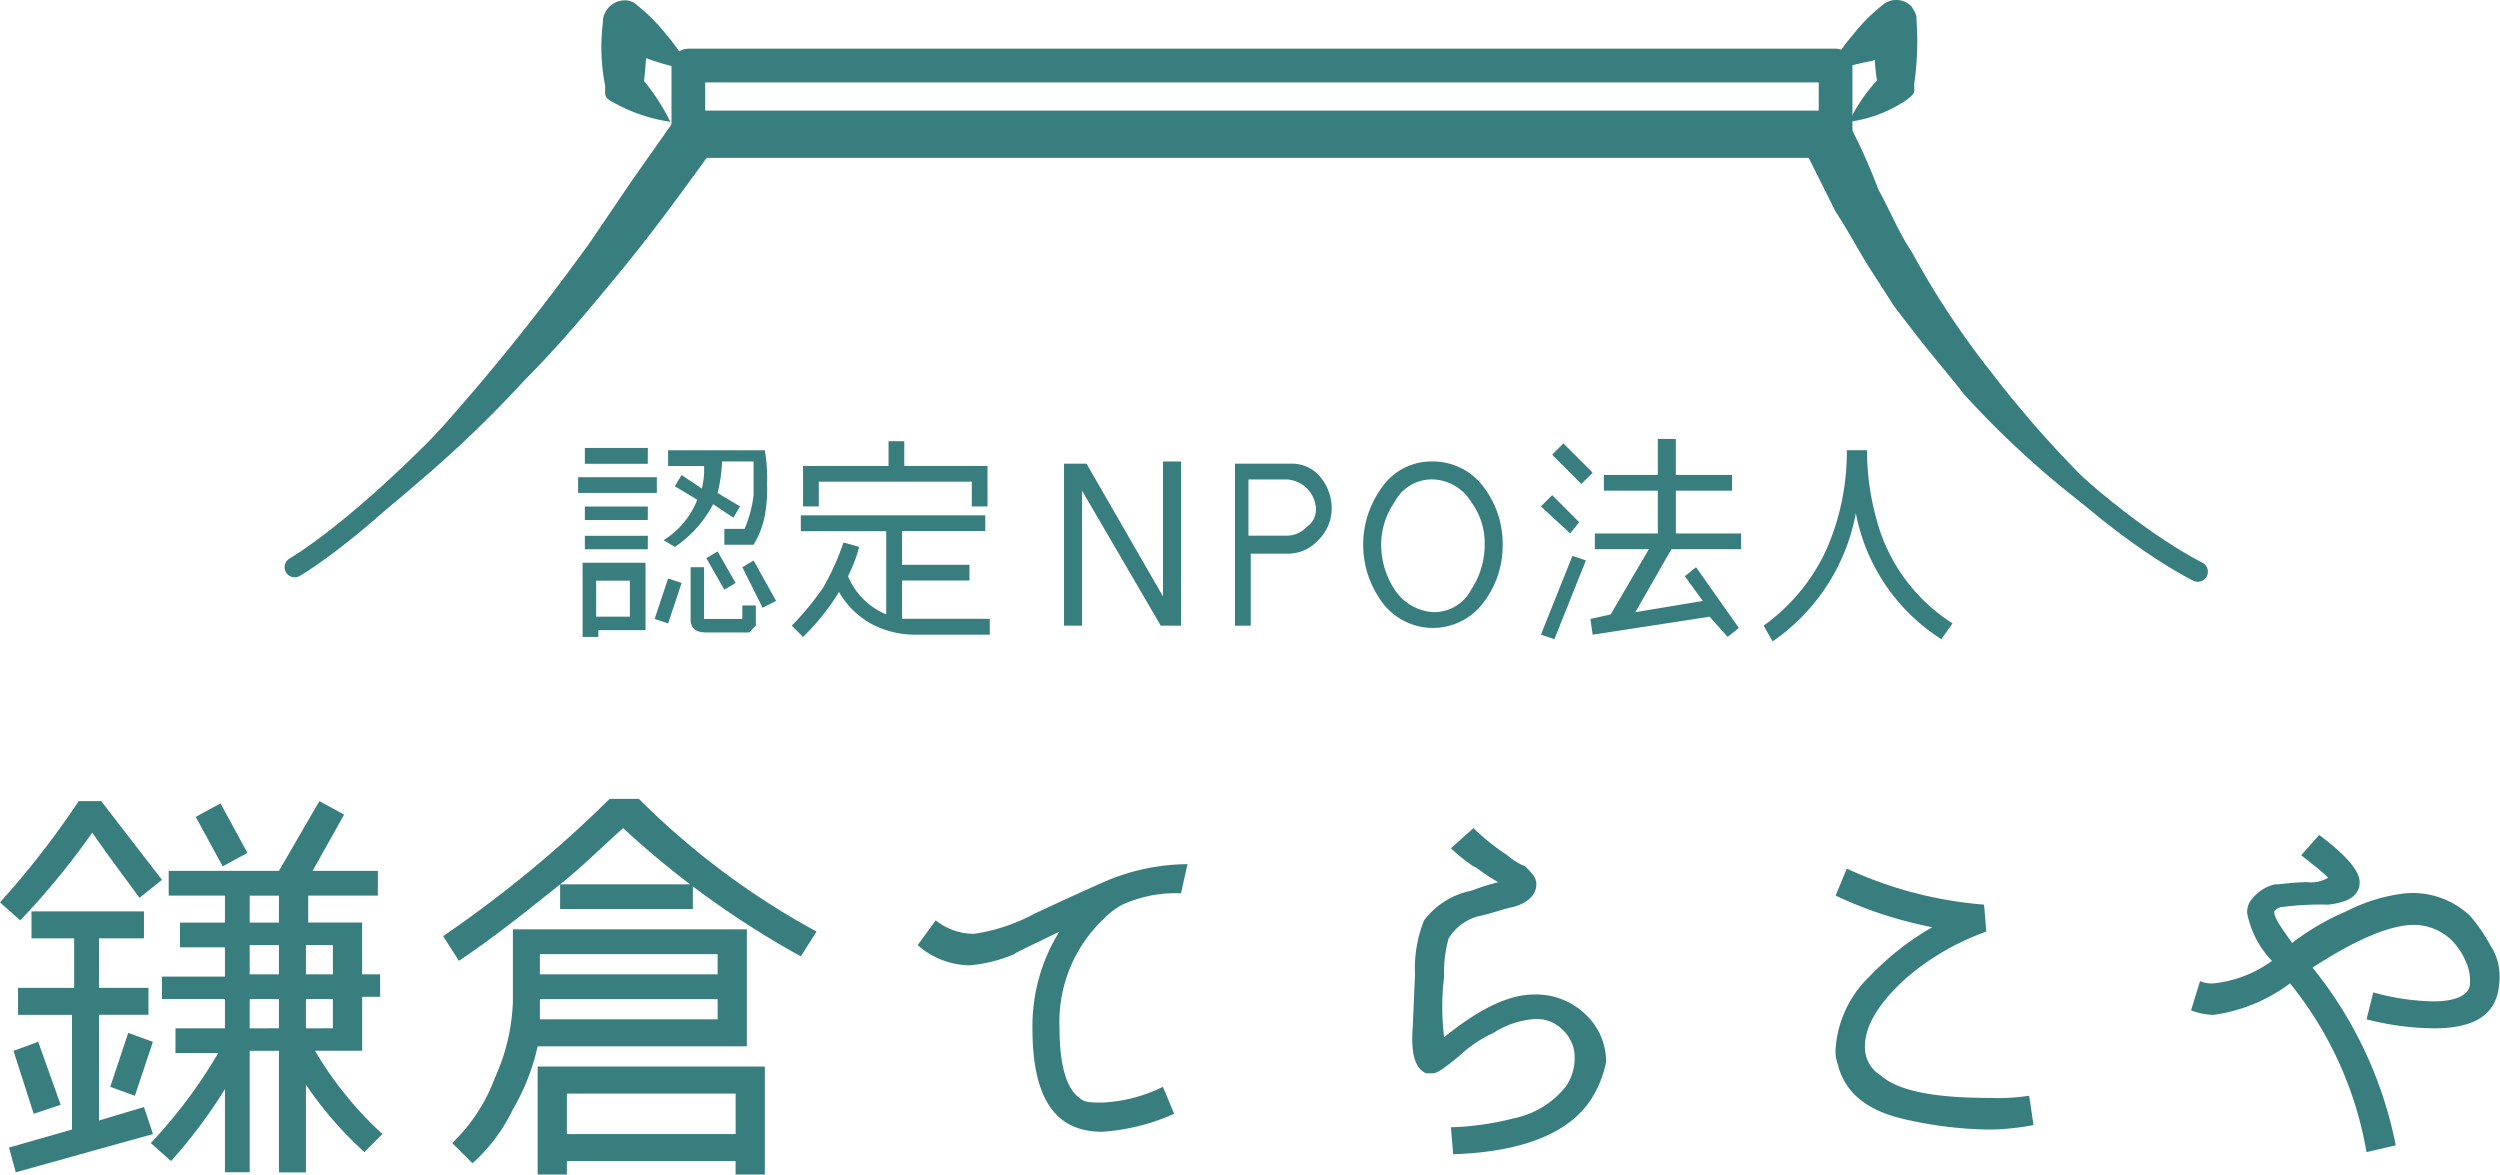
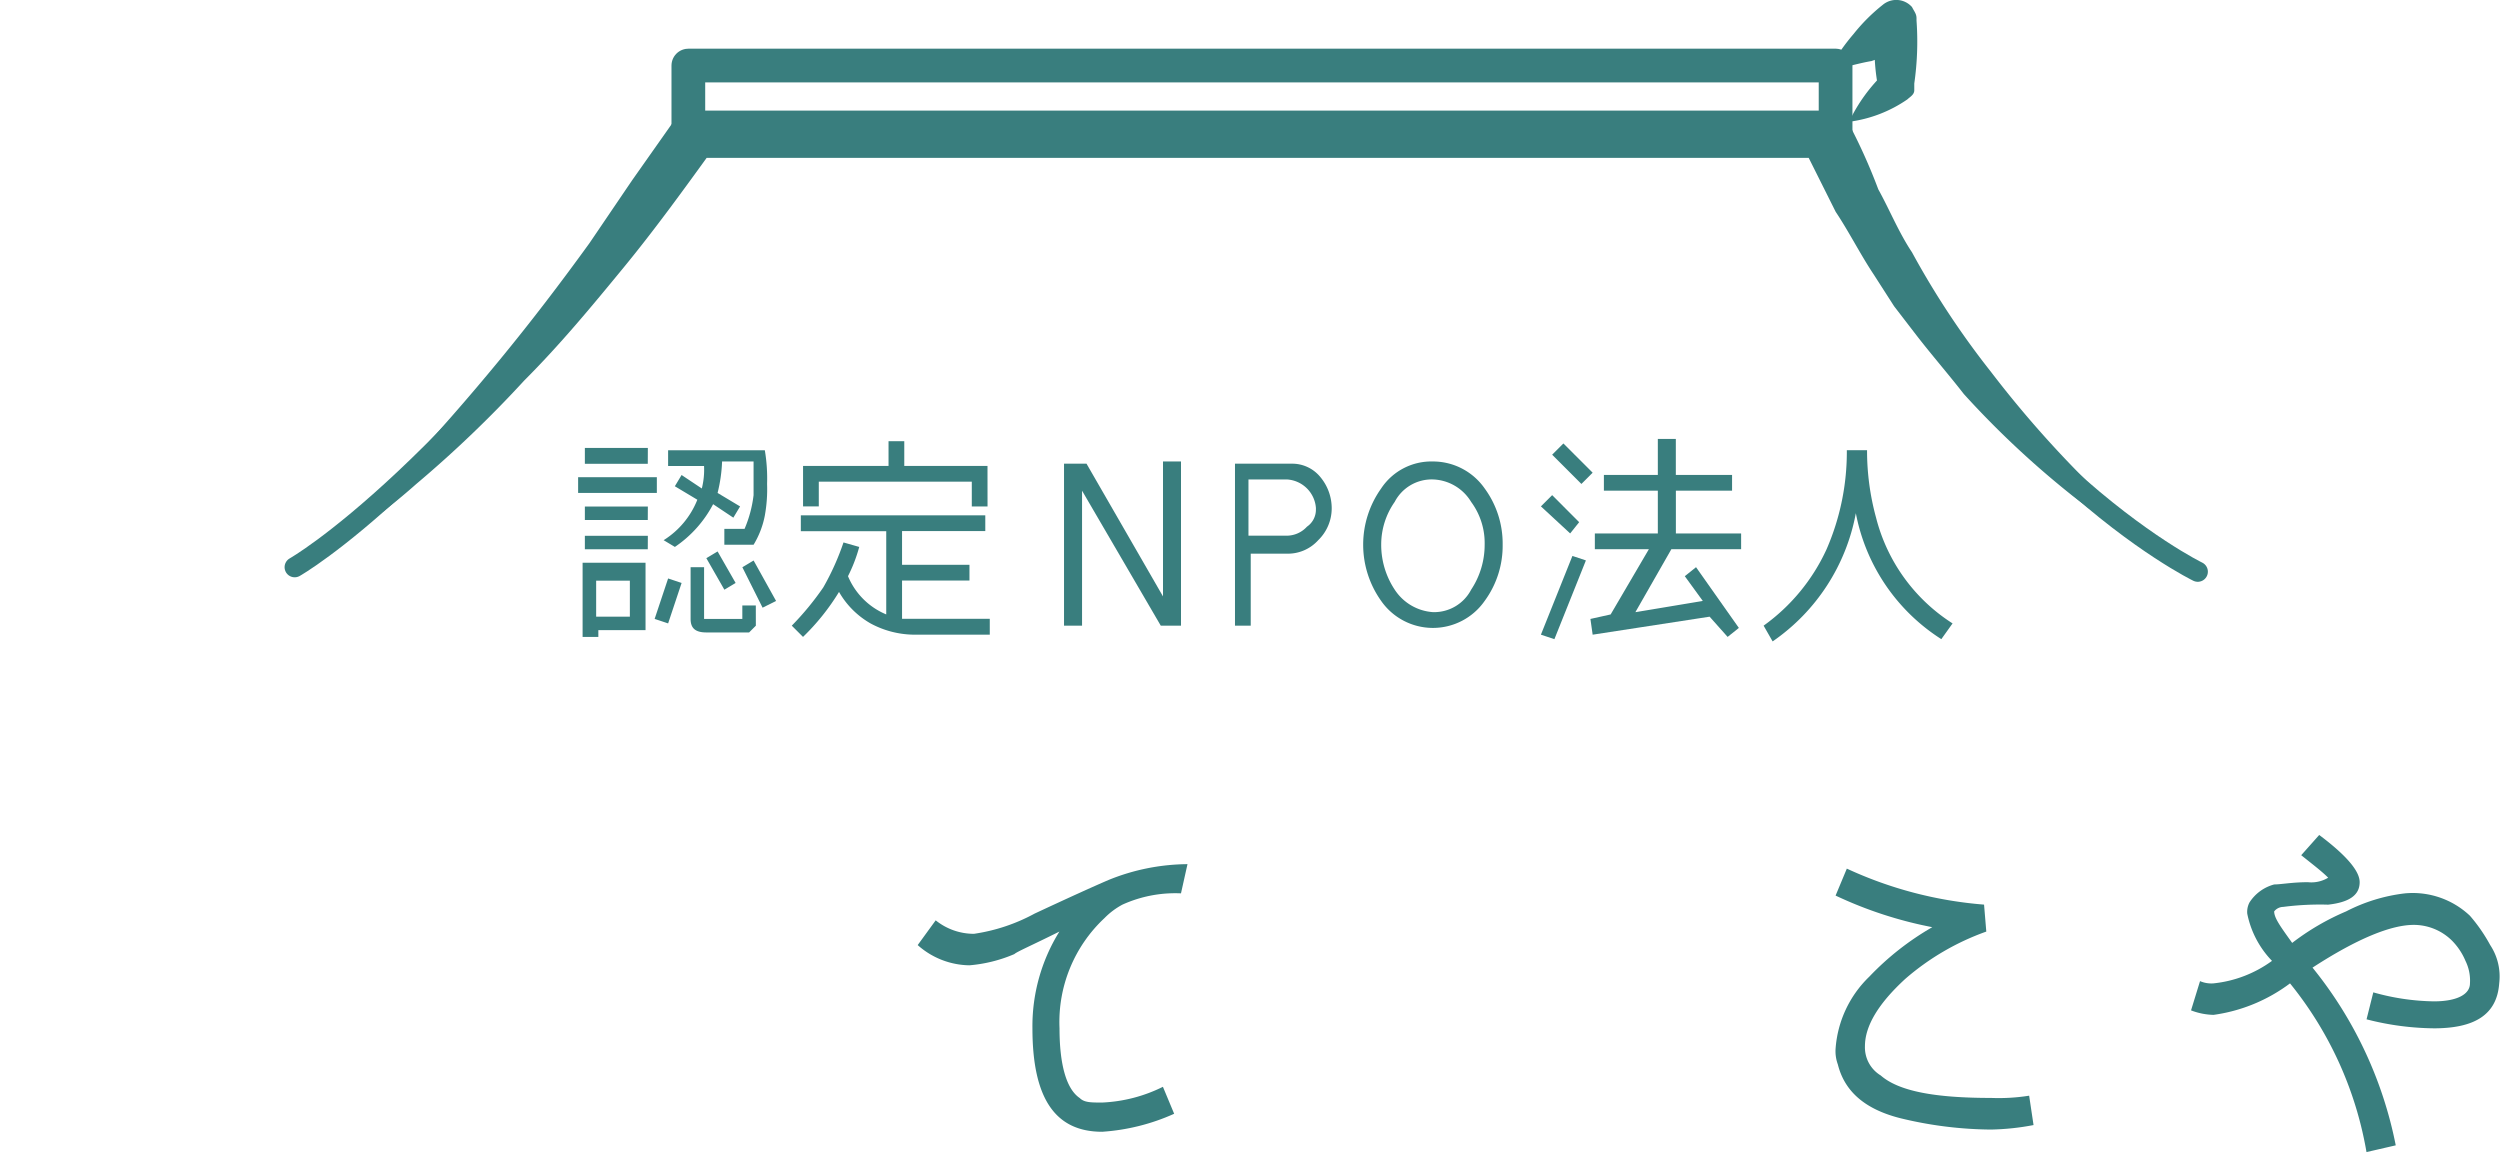
<svg xmlns="http://www.w3.org/2000/svg" width="148.334" height="69.69" viewBox="0 0 148.334 69.69">
  <g id="logo" transform="translate(0 0.014)">
    <g id="グループ_139" data-name="グループ 139" transform="translate(17.485 6.545)">
      <path id="パス_45" data-name="パス 45" d="M126.016,32.262a36.077,36.077,0,0,1-7.474-4.538,54.241,54.241,0,0,1-6.407-6.006c-.934-1.2-1.869-2.269-2.8-3.47L108,16.512l-1.2-1.869c-.8-1.2-1.468-2.536-2.269-3.737l-2-4,1.2.8h-67l1.2-.534c-1.735,2.4-3.47,4.8-5.339,7.074s-3.737,4.538-5.873,6.674a69.612,69.612,0,0,1-6.407,6.14A38.939,38.939,0,0,1,13.1,32.128a44.611,44.611,0,0,0,6.407-5.873c2-2.136,3.871-4.271,5.739-6.54s3.6-4.538,5.339-6.94l2.536-3.737,2.536-3.6a1.3,1.3,0,0,1,1.2-.534h67.269a1.167,1.167,0,0,1,1.2.8h0a34.03,34.03,0,0,1,1.735,3.871c.667,1.2,1.2,2.536,2,3.737a49.867,49.867,0,0,0,4.671,7.074,64.2,64.2,0,0,0,5.606,6.407A38.419,38.419,0,0,0,126.016,32.262Z" transform="translate(-13.1 -4.9)" fill="#397e7e" />
    </g>
    <g id="グループ_140" data-name="グループ 140" transform="translate(0 26.031)">
      <path id="パス_46" data-name="パス 46" d="M30.371,22.569H25.7v-.934h4.671ZM29.7,30.711H26.9v.4h-.934v-4.4H29.7Zm.133-4.8H26.1v-.8h3.737Zm0-5.072H26.1V19.9h3.737Zm0,3.337H26.1v-.8h3.737ZM28.77,29.91V27.775h-2V29.91Zm3.07-2-.8,2.4-.8-.267.8-2.4Zm5.072-5.873a8.812,8.812,0,0,1-.133,1.869,5.234,5.234,0,0,1-.667,1.735H34.376V24.7h1.2a7.227,7.227,0,0,0,.534-2v-2H34.242a9.013,9.013,0,0,1-.267,1.869l1.335.8-.4.667-1.2-.8a6.932,6.932,0,0,1-2.269,2.536l-.667-.4a5.016,5.016,0,0,0,2-2.4l-1.335-.8.4-.667,1.2.8a4.541,4.541,0,0,0,.133-1.335H31.039v-.934h5.739A10.1,10.1,0,0,1,36.912,22.036Zm-.667,8.409-.4.4H33.308c-.667,0-.934-.267-.934-.8v-3.07h.8v3.07h2.269v-.8h.8Zm-1.2-2.536-.667.4L33.308,26.44l.667-.4Zm2.4,1.068-.8.4-1.2-2.4.667-.4Z" transform="translate(8.602 -19.366)" fill="#397e7e" />
      <path id="パス_47" data-name="パス 47" d="M46.945,31.079H42.407a5.521,5.521,0,0,1-2.536-.667A5.018,5.018,0,0,1,38,28.543a13.4,13.4,0,0,1-2.136,2.669l-.667-.667a16.957,16.957,0,0,0,1.869-2.269,15.122,15.122,0,0,0,1.2-2.669l.934.267a9.267,9.267,0,0,1-.667,1.735,4.2,4.2,0,0,0,2.269,2.269V24.939H35.734V24H46.679v.934H41.74v2h4v.934h-4v2.269h5.205Zm-.133-7.608h-.934V22H36.8v1.468h-.934v-2.4h5.072V19.6h.934v1.468h4.938Z" transform="translate(11.782 -19.467)" fill="#397e7e" />
      <path id="パス_48" data-name="パス 48" d="M54.241,30.243h-1.2l-4.671-8.008v8.008H47.3v-9.61h1.335l4.538,7.875V20.5h1.068Z" transform="translate(15.832 -19.165)" fill="#397e7e" />
      <path id="パス_49" data-name="パス 49" d="M60.639,23.269a2.635,2.635,0,0,1-.8,1.869,2.423,2.423,0,0,1-1.869.8H55.834V30.21H54.9V20.6h3.337a2.152,2.152,0,0,1,1.735.8A2.893,2.893,0,0,1,60.639,23.269Zm-.934,0a1.831,1.831,0,0,0-1.735-1.735H55.7v3.337H57.97a1.63,1.63,0,0,0,1.2-.534A1.214,1.214,0,0,0,59.7,23.269Z" transform="translate(18.376 -19.132)" fill="#397e7e" />
      <path id="パス_50" data-name="パス 50" d="M68.875,25.438a5.535,5.535,0,0,1-1.068,3.337,3.743,3.743,0,0,1-6.14,0,5.748,5.748,0,0,1,0-6.674,3.572,3.572,0,0,1,3.07-1.6,3.74,3.74,0,0,1,3.07,1.6A5.535,5.535,0,0,1,68.875,25.438Zm-1.068,0a4.107,4.107,0,0,0-.8-2.536,2.753,2.753,0,0,0-2.269-1.335A2.477,2.477,0,0,0,62.469,22.9a4.394,4.394,0,0,0-.8,2.536,4.813,4.813,0,0,0,.8,2.669,2.946,2.946,0,0,0,2.269,1.335,2.477,2.477,0,0,0,2.269-1.335A4.813,4.813,0,0,0,67.807,25.438Z" transform="translate(20.283 -19.165)" fill="#397e7e" />
      <path id="パス_51" data-name="パス 51" d="M70.769,24.438l-.534.667L68.5,23.5l.667-.667Zm.4,2.269L69.3,31.379l-.8-.267,1.869-4.671Zm.4-5.205-.667.667-1.735-1.735.667-.667Zm8.676,9.209-.667.534-1.068-1.2-6.94,1.068-.133-.934,1.2-.267,2.269-3.871H71.7v-.934h3.737V22.57h-3.2v-.934h3.2V19.5h1.068v2.136h3.337v.934H76.508v2.536h3.871v.934H76.241l-2.136,3.737,4-.667-1.068-1.468.667-.534Z" transform="translate(22.928 -19.5)" fill="#397e7e" />
      <path id="パス_52" data-name="パス 52" d="M89.612,30.277l-.667.934a11.388,11.388,0,0,1-5.072-7.474,11.857,11.857,0,0,1-4.938,7.608l-.534-.934a11.433,11.433,0,0,0,3.737-4.538A14.446,14.446,0,0,0,83.338,20h1.2a15.058,15.058,0,0,0,.534,4A10.5,10.5,0,0,0,89.612,30.277Z" transform="translate(26.241 -19.333)" fill="#397e7e" />
-       <path id="パス_53" data-name="パス 53" d="M9.61,40.271,8.275,41.339c-.667-.934-1.6-2.136-2.8-3.871A44.6,44.6,0,0,1,1.2,42.674L0,41.606A51.589,51.589,0,0,0,4.671,35.6H6.006ZM9.076,55.354.934,57.623l-.4-1.468,3.737-1.068V48.28h-3.2v-1.6H4.4V43.742H1.869v-1.6H8.542v1.6H5.873v2.936H8.809v1.6H5.873v6.273l2.669-.8ZM3.6,53.619,2,54.152.8,50.415l1.468-.534Zm5.472-3.737-1.068,3.2L6.54,52.551l1.068-3.2ZM22.69,55.354l-1.068,1.068a21.96,21.96,0,0,1-3.47-4v5.205h-1.6V50.415H14.815v7.207H13.347V52.684a29.614,29.614,0,0,1-3.2,4.271l-1.2-1.068a29.349,29.349,0,0,0,4-5.339H10.411V49.081h2.936V47.345H9.61V46.011h3.737V44.276H10.678V42.807h2.669v-1.6H10.01V39.738h6.54l2.4-4.138,1.468.8-1.869,3.337h3.871v1.468H18.286v1.6h3.2v3.07h1.068v1.335H21.489v3.2h-2.8A21.548,21.548,0,0,0,22.69,55.354ZM14.682,38.67l-1.468.8-1.6-2.936,1.468-.8Zm1.869,4.138v-1.6H14.815v1.6Zm0,3.07V44.142H14.815v1.735Zm0,3.2V47.345H14.815v1.735Zm3.2-3.2V44.142h-1.6v1.735Zm0,3.2V47.345h-1.6v1.735Z" transform="translate(0 -14.111)" fill="#397e7e" />
-       <path id="パス_54" data-name="パス 54" d="M41.856,43.375l-.934,1.468a53.69,53.69,0,0,1-10.544-7.608h0c-1.2,1.068-2.4,2.269-3.737,3.337h7.875V42.04H26.64V40.572c-2,1.6-4,3.2-6.006,4.538L19.7,43.642A71.1,71.1,0,0,0,29.577,35.5h1.735A46.1,46.1,0,0,0,41.856,43.375Zm-4.138,6.807H25.306a12.829,12.829,0,0,1-1.468,3.737,10.086,10.086,0,0,1-2.4,3.2l-1.2-1.2A10.289,10.289,0,0,0,22.77,52.05a11.8,11.8,0,0,0,1.068-4.538V43.241H37.719Zm1.068,7.608H37.051v-.8H27.041v.8H25.306V51.383H38.786V57.79Zm-2.8-9.209v-1.2H25.439v1.2Zm0-2.669v-1.2H25.439v1.2Zm1.068,9.476v-2.4H27.041v2.4Z" transform="translate(6.594 -14.145)" fill="#397e7e" />
      <path id="パス_55" data-name="パス 55" d="M56.416,40.135a7.579,7.579,0,0,0-3.47.667,4.375,4.375,0,0,0-1.068.8,8.442,8.442,0,0,0-2.669,6.54c0,2.136.4,3.6,1.2,4.138.267.267.667.267,1.335.267a8.951,8.951,0,0,0,3.6-.934l.667,1.6a12.406,12.406,0,0,1-4.271,1.068c-2.8,0-4.138-2-4.138-6.14a10.629,10.629,0,0,1,1.6-5.739c-1.6.8-2.536,1.2-2.669,1.335a8.567,8.567,0,0,1-2.669.667,4.7,4.7,0,0,1-3.07-1.2l1.068-1.468a3.624,3.624,0,0,0,2.269.8,10.773,10.773,0,0,0,3.6-1.2q3-1.4,4.4-2a12.632,12.632,0,0,1,4.671-.934Z" transform="translate(13.656 -13.174)" fill="#397e7e" />
-       <path id="パス_56" data-name="パス 56" d="M73.353,52.95c-1.335,2-4.138,3.07-8.142,3.2l-.133-1.6a16.826,16.826,0,0,0,3.737-.534,5.282,5.282,0,0,0,3.07-1.869,2.936,2.936,0,0,0,.534-1.735,2.21,2.21,0,0,0-.667-1.6,2.168,2.168,0,0,0-1.869-.667,5.131,5.131,0,0,0-2.269.8,7.481,7.481,0,0,0-2,1.335c-.8.667-1.335,1.068-1.6,1.068h-.4q-1-.4-.8-2.8l.133-3.07a7.667,7.667,0,0,1,.534-3.2,4.649,4.649,0,0,1,2.669-1.735c.133,0,.667-.267,1.735-.534-.934-.534-1.335-.934-1.468-.934A11.673,11.673,0,0,1,65.077,38l1.335-1.2a13.123,13.123,0,0,0,2,1.6,3.732,3.732,0,0,0,1.068.667c.4.4.667.667.667,1.068,0,.534-.4,1.068-1.335,1.335-.667.133-1.335.4-2,.534a2.975,2.975,0,0,0-1.869,1.335,7.238,7.238,0,0,0-.267,2.269,14.478,14.478,0,0,0,0,3.6c2.136-1.735,3.871-2.536,5.339-2.536a4.228,4.228,0,0,1,3.07,1.2,3.841,3.841,0,0,1,1.2,2.8A6.3,6.3,0,0,1,73.353,52.95Z" transform="translate(21.011 -13.71)" fill="#397e7e" />
      <path id="パス_57" data-name="パス 57" d="M93.345,53.816a14.783,14.783,0,0,1-2.536.267,23.389,23.389,0,0,1-5.339-.667c-2.136-.534-3.337-1.6-3.737-3.2a2.272,2.272,0,0,1-.133-.934,6.583,6.583,0,0,1,2-4.271,16.543,16.543,0,0,1,3.737-2.936A24.13,24.13,0,0,1,81.6,40.2l.667-1.6a23.8,23.8,0,0,0,8.142,2.136l.133,1.6a15,15,0,0,0-4.8,2.8q-2.4,2.2-2.4,4a1.945,1.945,0,0,0,.934,1.735c1.068.934,3.2,1.335,6.54,1.335a11.508,11.508,0,0,0,2.269-.133Z" transform="translate(27.312 -13.107)" fill="#397e7e" />
      <path id="パス_58" data-name="パス 58" d="M115.686,45.909c-.133,1.869-1.468,2.669-3.871,2.669a16.535,16.535,0,0,1-4-.534l.4-1.6a13.777,13.777,0,0,0,3.6.534c1.335,0,2.136-.4,2.136-1.068a2.64,2.64,0,0,0-.267-1.335,3.787,3.787,0,0,0-.8-1.2,3.22,3.22,0,0,0-2.269-.934c-1.335,0-3.337.8-6.006,2.536a24.161,24.161,0,0,1,4.938,10.544l-1.735.4a21.726,21.726,0,0,0-4.538-10.01,9.79,9.79,0,0,1-4.538,1.869,3.949,3.949,0,0,1-1.335-.267l.534-1.735a1.693,1.693,0,0,0,.8.133,7.141,7.141,0,0,0,3.47-1.335,5.608,5.608,0,0,1-1.468-2.8,1.2,1.2,0,0,1,.133-.667,2.507,2.507,0,0,1,1.468-1.068c.4,0,1.068-.133,2-.133a1.921,1.921,0,0,0,1.2-.267c-.4-.4-.934-.8-1.6-1.335l1.068-1.2q2.4,1.8,2.4,2.8c0,.8-.667,1.2-1.869,1.335a17.018,17.018,0,0,0-2.669.133.693.693,0,0,0-.534.267c0,.4.4.934,1.068,1.869a14.584,14.584,0,0,1,3.2-1.869,10.186,10.186,0,0,1,3.47-1.068A4.94,4.94,0,0,1,113.95,41.9a9.739,9.739,0,0,1,1.2,1.735A3.382,3.382,0,0,1,115.686,45.909Z" transform="translate(32.601 -13.609)" fill="#397e7e" />
    </g>
    <path id="パス_59" data-name="パス 59" d="M30.6,6.9v-4H98.67v4" transform="translate(10.242 0.975)" fill="none" stroke="#397e7e" stroke-linecap="round" stroke-linejoin="round" stroke-miterlimit="10" stroke-width="2" />
    <g id="グループ_141" data-name="グループ 141" transform="translate(35.683 0.005)">
-       <path id="パス_60" data-name="パス 60" d="M30.826,7.207a9.734,9.734,0,0,1-3.47-1.2c-.267-.133-.4-.267-.4-.534v-.4a11.724,11.724,0,0,1-.133-3.737V1.2A1.317,1.317,0,0,1,28.157,0a1.02,1.02,0,0,1,.667.267A10.669,10.669,0,0,1,30.559,2a12.1,12.1,0,0,1,1.468,2.136,14.079,14.079,0,0,1-2.536-.667A10.642,10.642,0,0,1,27.356,2.4l2-1.068a17.524,17.524,0,0,1-.133,3.737l-.534-.934A12.613,12.613,0,0,1,30.826,7.207Z" transform="translate(-26.734 0)" fill="#397e7e" />
-     </g>
+       </g>
    <g id="グループ_142" data-name="グループ 142" transform="translate(108.512 -0.014)">
      <path id="パス_61" data-name="パス 61" d="M82.5,7.212a9.808,9.808,0,0,1,2.136-2.936l-.4.934A11.724,11.724,0,0,1,84.1,1.473l2,1.068a11.832,11.832,0,0,1-2.269,1.068c-.8.133-1.6.4-2.536.534a12.1,12.1,0,0,1,1.468-2.136A10.669,10.669,0,0,1,84.5.272a1.248,1.248,0,0,1,1.735.133c.133.267.267.4.267.667v.133a17.524,17.524,0,0,1-.133,3.737v.4c0,.267-.267.4-.4.534A7.866,7.866,0,0,1,82.5,7.212Z" transform="translate(-81.3 0.014)" fill="#397e7e" />
    </g>
    <path id="パス_62" data-name="パス 62" d="M36.724,5.9C22.576,26.321,13.1,31.66,13.1,31.66" transform="translate(4.385 1.979)" fill="none" stroke="#397e7e" stroke-linecap="round" stroke-linejoin="round" stroke-miterlimit="10" stroke-width="1.2" />
    <path id="パス_63" data-name="パス 63" d="M103.223,31.893S89.742,25.353,81.2,6" transform="translate(27.178 2.013)" fill="none" stroke="#397e7e" stroke-linecap="round" stroke-linejoin="round" stroke-miterlimit="10" stroke-width="1.2" />
  </g>
</svg>